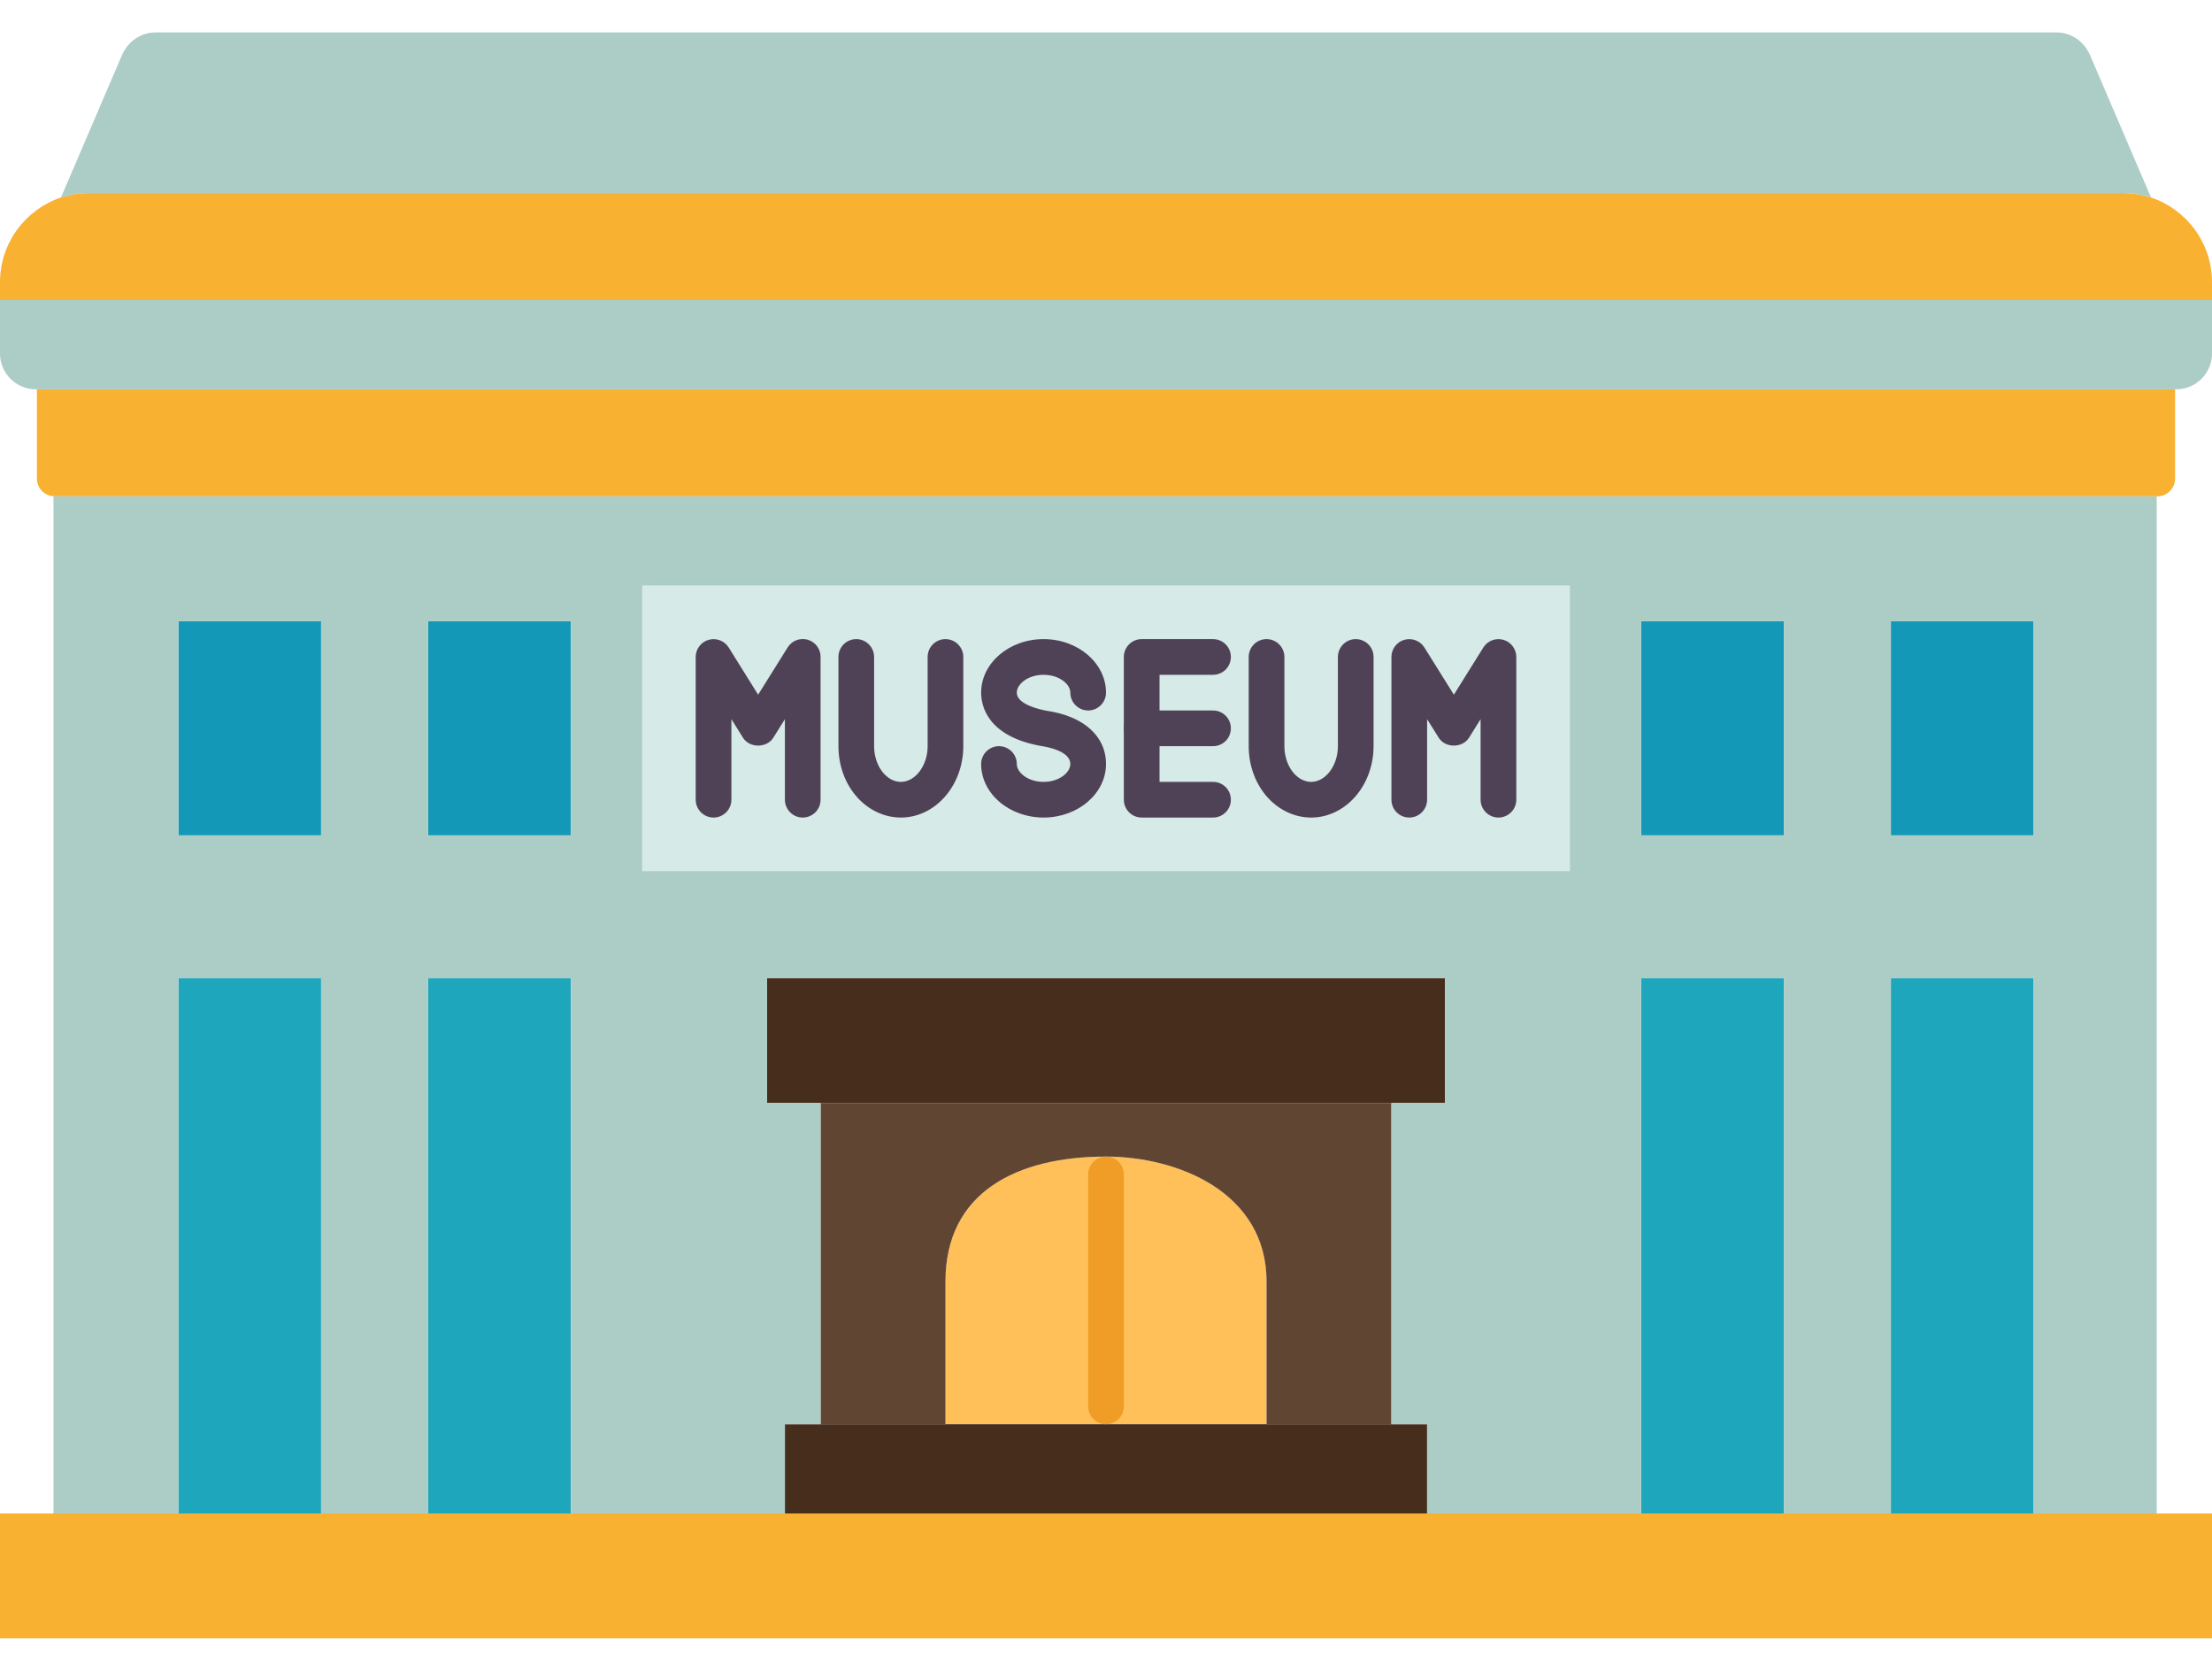
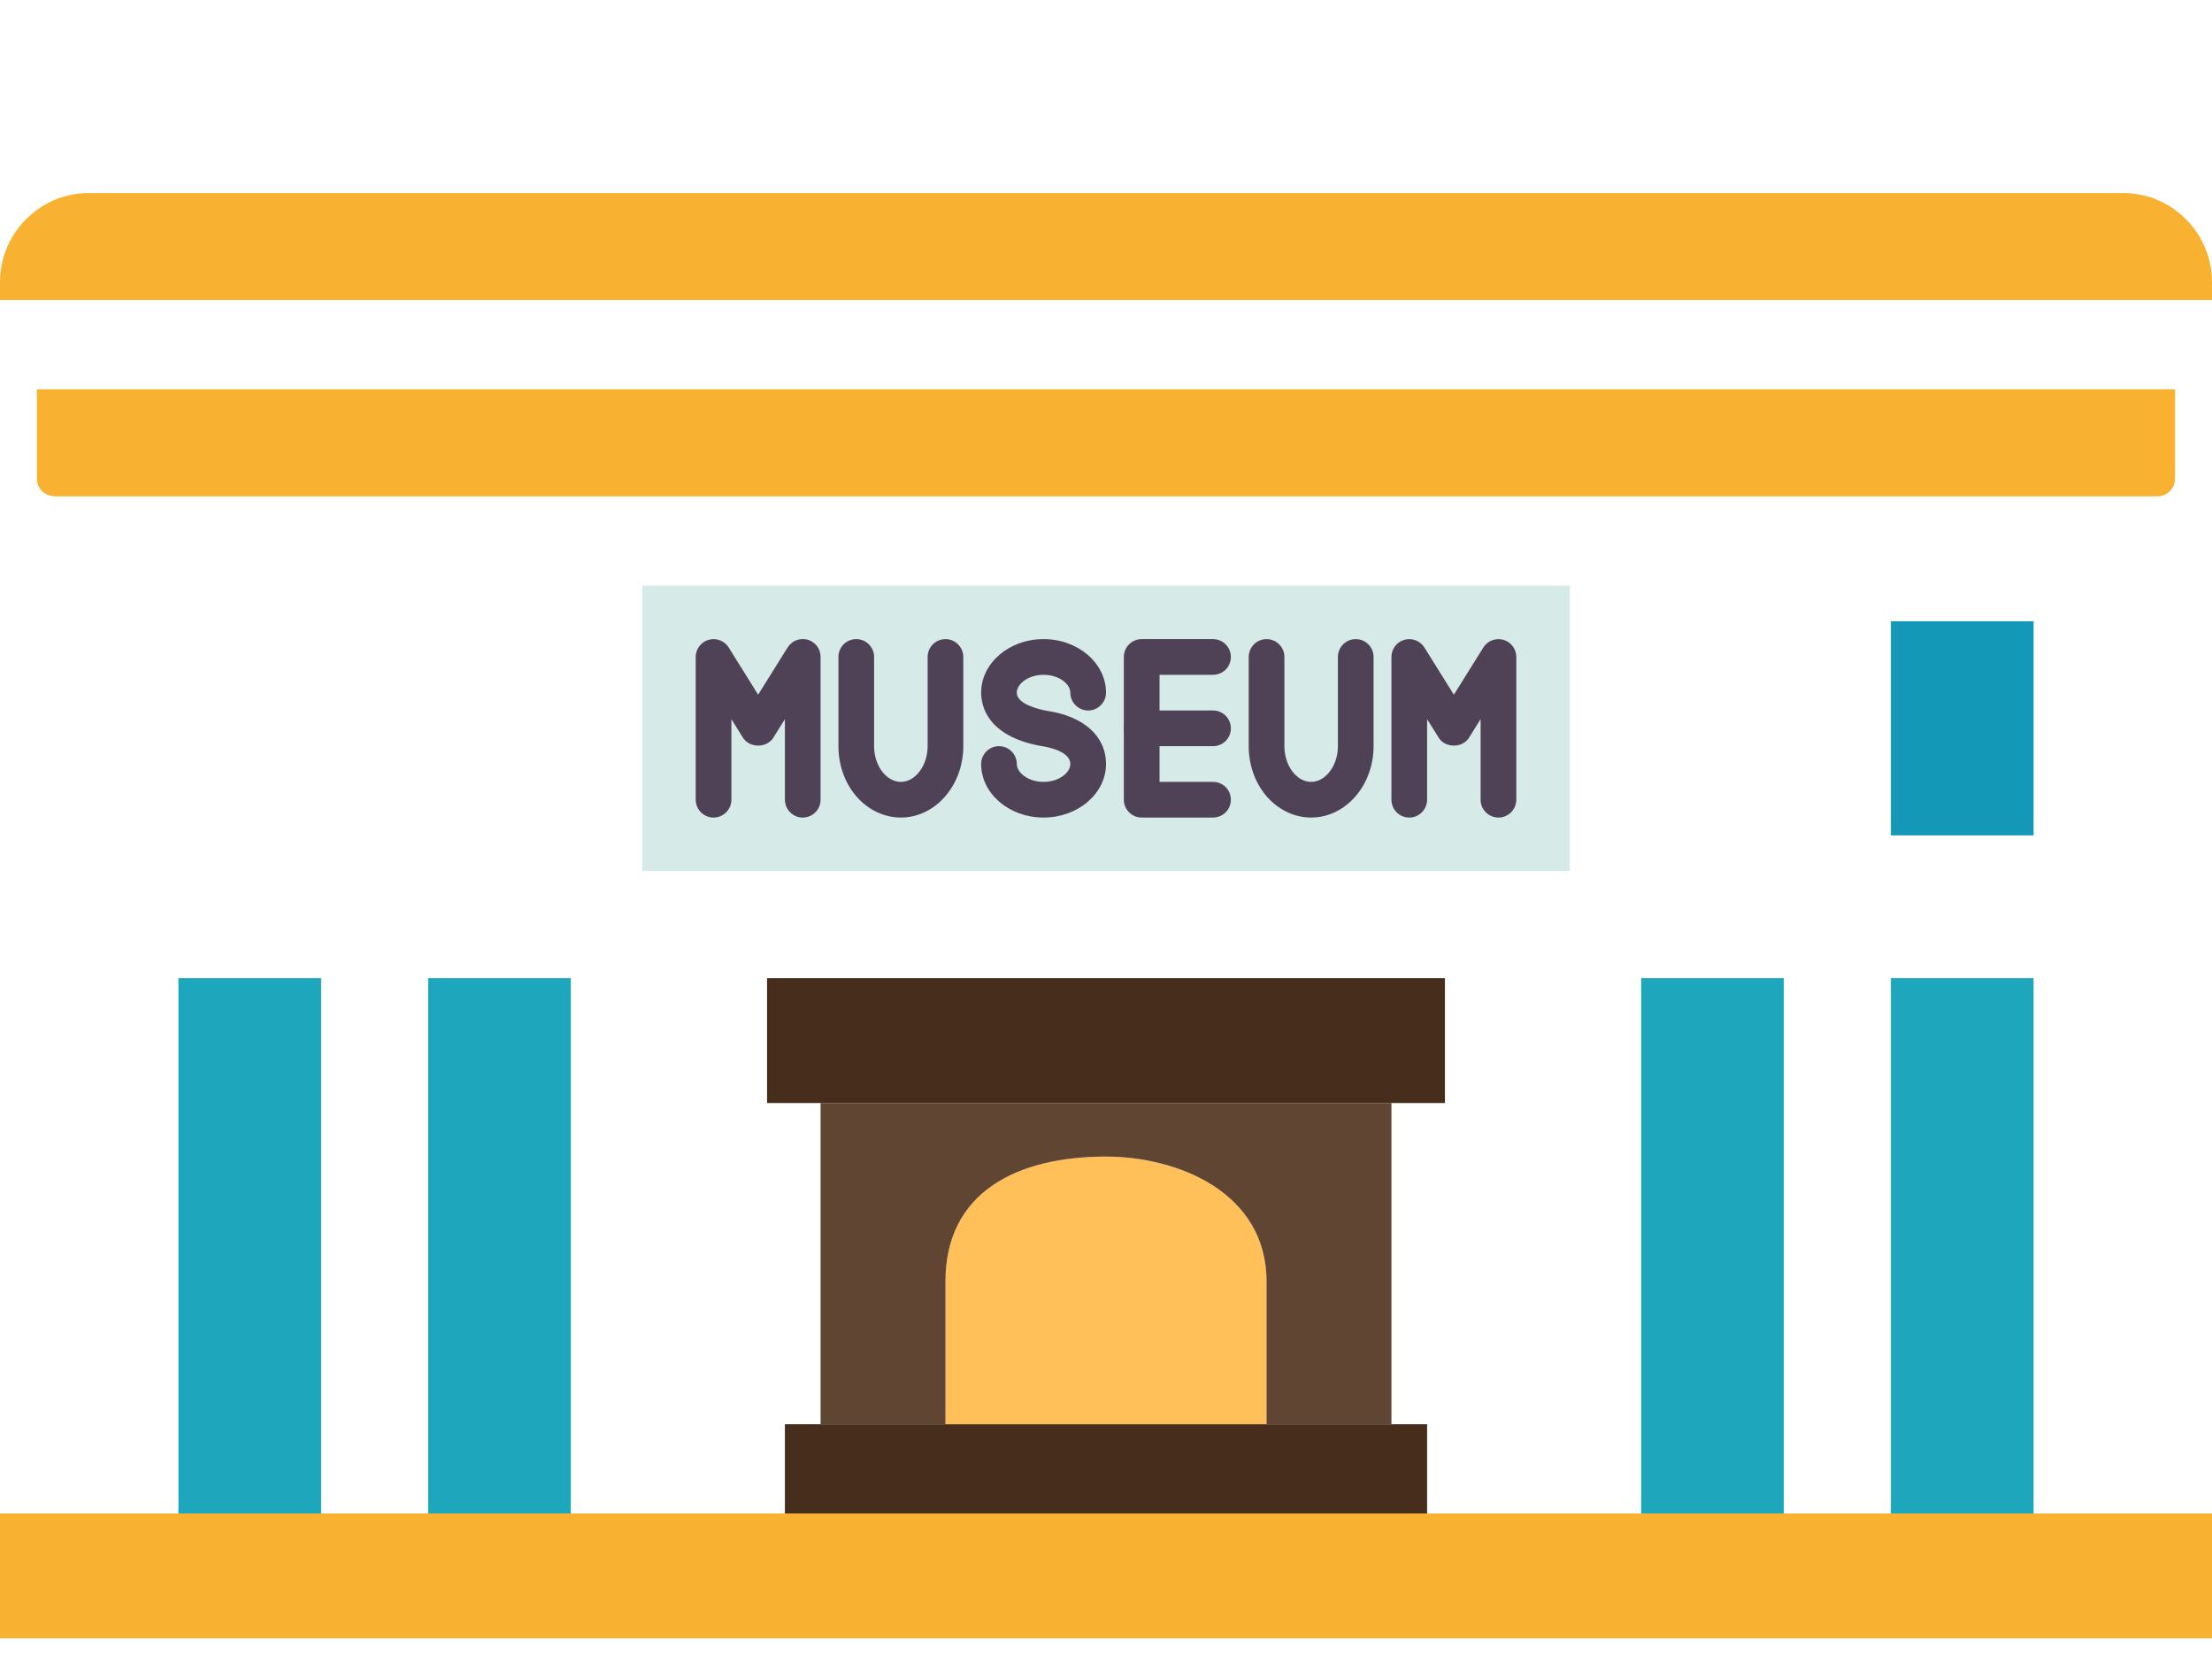
<svg xmlns="http://www.w3.org/2000/svg" width="49" height="37" viewBox="0 0 49 37" fill="none">
  <g id="icon">
    <path id="Vector" d="M24.5 25.613V31.54H20.944V28.379C20.944 26.403 22.524 25.613 24.5 25.613ZM28.056 31.145V31.54H24.5V25.613C25.29 25.613 26.18 25.811 26.871 26.253C27.563 26.7 28.056 27.391 28.056 28.379V31.145Z" fill="#FFC05A" />
    <path id="Vector_2" d="M24.5 24.427V25.613C22.524 25.613 20.944 26.403 20.944 28.379V31.54H18.177V24.427H24.5ZM30.823 24.427V31.54H28.056V28.379C28.056 27.391 27.563 26.7 26.871 26.253C26.18 25.811 25.29 25.613 24.5 25.613V24.427H30.823Z" fill="#604533" />
    <path id="Vector_3" d="M31.613 31.54V33.516H17.387V31.54H30.823H31.613ZM32.008 21.661V24.427H16.992V21.661H32.008Z" fill="#472D1C" />
    <path id="Vector_4" d="M14.226 12.968H34.774V19.29H14.226V12.968Z" fill="#D6EAE8" />
    <path id="Vector_5" d="M9.484 21.661H12.645V33.516H9.484V21.661ZM3.952 21.661H7.113V33.516H3.952V21.661Z" fill="#1EA6BC" />
-     <path id="Vector_6" d="M3.952 13.758H7.113V18.5H3.952V13.758ZM9.484 13.758H12.645V18.5H9.484V13.758ZM36.355 13.758H39.516V18.5H36.355V13.758Z" fill="#1498B7" />
    <path id="Vector_7" d="M36.355 21.661H39.516V33.516H36.355V21.661ZM41.887 21.661H45.048V33.516H41.887V21.661Z" fill="#1EA6BC" />
    <path id="Vector_8" d="M41.887 13.758H45.048V18.5H41.887V13.758Z" fill="#1498B7" />
-     <path id="Vector_9" d="M0 33.516H49V36.282H0V33.516ZM48.182 8.621V10.597C48.182 10.814 48.008 10.992 47.787 10.992H1.213C1.205 10.992 1.193 10.992 1.185 10.988C1.086 10.983 0.991 10.939 0.923 10.866C0.854 10.793 0.817 10.697 0.818 10.597V8.621H48.182ZM49 6.25V6.645H0V6.25C0 5.377 0.565 4.638 1.351 4.373C1.549 4.31 1.758 4.274 1.976 4.274H47.024C47.242 4.274 47.451 4.31 47.649 4.373C48.435 4.638 49 5.377 49 6.25Z" fill="#F9B132" />
-     <path id="Vector_10" d="M1.213 10.992C1.205 10.992 1.193 10.992 1.185 10.988V33.516H3.952V21.661H7.113V33.516H9.484V21.661H12.645V33.516H17.387V31.54H18.177V24.427H16.992V21.661H32.008V24.427H30.823V31.54H31.613V33.516H36.355V21.661H39.516V33.516H41.887V21.661H45.048V33.516H47.775V10.992H1.213ZM7.113 18.5H3.952V13.758H7.113V18.5ZM12.645 18.5H9.484V13.758H12.645V18.5ZM34.774 19.29H14.226V12.968H34.774V19.29ZM39.516 18.5H36.355V13.758H39.516V18.5ZM45.048 18.5H41.887V13.758H45.048V18.5ZM49 6.645V7.831C49 8.265 48.644 8.621 48.21 8.621H0.79C0.356 8.621 0 8.265 0 7.831V6.645H49ZM47.649 4.373C47.451 4.31 47.242 4.274 47.024 4.274H1.976C1.758 4.274 1.549 4.31 1.351 4.373L2.699 1.228C2.833 0.915 3.122 0.718 3.442 0.718H45.558C45.878 0.718 46.167 0.915 46.301 1.228L47.649 4.373Z" fill="#ACCCC6" />
+     <path id="Vector_9" d="M0 33.516H49V36.282H0V33.516ZM48.182 8.621V10.597C48.182 10.814 48.008 10.992 47.787 10.992H1.213C1.086 10.983 0.991 10.939 0.923 10.866C0.854 10.793 0.817 10.697 0.818 10.597V8.621H48.182ZM49 6.25V6.645H0V6.25C0 5.377 0.565 4.638 1.351 4.373C1.549 4.31 1.758 4.274 1.976 4.274H47.024C47.242 4.274 47.451 4.31 47.649 4.373C48.435 4.638 49 5.377 49 6.25Z" fill="#F9B132" />
    <g id="Group">
      <path id="Vector_11" d="M17.782 18.105C17.677 18.105 17.577 18.063 17.503 17.989C17.429 17.915 17.387 17.814 17.387 17.71V15.926L17.13 16.338C16.985 16.569 16.604 16.569 16.459 16.338L16.202 15.926V17.71C16.202 17.814 16.16 17.915 16.086 17.989C16.012 18.063 15.911 18.105 15.806 18.105C15.702 18.105 15.601 18.063 15.527 17.989C15.453 17.915 15.411 17.814 15.411 17.71V14.548C15.411 14.463 15.439 14.379 15.491 14.311C15.543 14.242 15.615 14.192 15.698 14.169C15.78 14.145 15.868 14.149 15.948 14.18C16.028 14.21 16.096 14.266 16.142 14.339L16.794 15.384L17.447 14.339C17.492 14.266 17.56 14.209 17.64 14.178C17.721 14.147 17.809 14.143 17.892 14.166C17.975 14.19 18.047 14.241 18.099 14.309C18.151 14.378 18.178 14.462 18.177 14.548V17.71C18.177 17.814 18.136 17.915 18.062 17.989C17.988 18.063 17.887 18.105 17.782 18.105ZM19.956 18.105C19.578 18.105 19.212 17.926 18.953 17.615C18.708 17.321 18.573 16.934 18.573 16.524V14.548C18.573 14.444 18.614 14.343 18.688 14.269C18.762 14.195 18.863 14.153 18.968 14.153C19.073 14.153 19.173 14.195 19.247 14.269C19.321 14.343 19.363 14.444 19.363 14.548V16.524C19.363 16.746 19.435 16.959 19.56 17.109C19.67 17.241 19.811 17.315 19.956 17.315C20.277 17.315 20.549 16.953 20.549 16.524V14.548C20.549 14.444 20.59 14.343 20.664 14.269C20.738 14.195 20.839 14.153 20.944 14.153C21.048 14.153 21.149 14.195 21.223 14.269C21.297 14.343 21.339 14.444 21.339 14.548V16.524C21.339 17.396 20.718 18.105 19.956 18.105ZM23.117 18.105C22.354 18.105 21.734 17.573 21.734 16.919C21.734 16.815 21.776 16.714 21.85 16.64C21.924 16.566 22.024 16.524 22.129 16.524C22.234 16.524 22.334 16.566 22.409 16.64C22.483 16.714 22.524 16.815 22.524 16.919C22.524 17.106 22.768 17.315 23.117 17.315C23.466 17.315 23.71 17.106 23.71 16.919C23.71 16.637 23.212 16.542 23.06 16.52C21.862 16.304 21.734 15.622 21.734 15.339C21.734 14.685 22.354 14.153 23.117 14.153C23.88 14.153 24.5 14.685 24.5 15.339C24.5 15.444 24.459 15.544 24.384 15.618C24.31 15.692 24.21 15.734 24.105 15.734C24 15.734 23.9 15.692 23.826 15.618C23.751 15.544 23.71 15.444 23.71 15.339C23.71 15.152 23.466 14.944 23.117 14.944C22.768 14.944 22.524 15.152 22.524 15.339C22.524 15.6 23.032 15.712 23.187 15.74C24.005 15.86 24.5 16.301 24.5 16.919C24.5 17.573 23.88 18.105 23.117 18.105ZM26.871 18.105H25.29C25.186 18.105 25.085 18.063 25.011 17.989C24.937 17.915 24.895 17.814 24.895 17.71V14.548C24.895 14.444 24.937 14.343 25.011 14.269C25.085 14.195 25.186 14.153 25.29 14.153H26.871C26.976 14.153 27.076 14.195 27.151 14.269C27.225 14.343 27.266 14.444 27.266 14.548C27.266 14.653 27.225 14.754 27.151 14.828C27.076 14.902 26.976 14.944 26.871 14.944H25.686V17.315H26.871C26.976 17.315 27.076 17.356 27.151 17.43C27.225 17.504 27.266 17.605 27.266 17.71C27.266 17.814 27.225 17.915 27.151 17.989C27.076 18.063 26.976 18.105 26.871 18.105Z" fill="#504256" />
      <path id="Vector_12" d="M26.871 16.524H25.29C25.186 16.524 25.085 16.483 25.011 16.409C24.937 16.334 24.895 16.234 24.895 16.129C24.895 16.024 24.937 15.924 25.011 15.85C25.085 15.775 25.186 15.734 25.29 15.734H26.871C26.976 15.734 27.076 15.775 27.151 15.85C27.225 15.924 27.266 16.024 27.266 16.129C27.266 16.234 27.225 16.334 27.151 16.409C27.076 16.483 26.976 16.524 26.871 16.524ZM29.044 18.105C28.666 18.105 28.301 17.926 28.041 17.615C27.797 17.321 27.661 16.934 27.661 16.524V14.548C27.661 14.444 27.703 14.343 27.777 14.269C27.851 14.195 27.952 14.153 28.057 14.153C28.161 14.153 28.262 14.195 28.336 14.269C28.41 14.343 28.452 14.444 28.452 14.548V16.524C28.452 16.746 28.524 16.959 28.648 17.109C28.759 17.241 28.9 17.315 29.044 17.315C29.366 17.315 29.637 16.953 29.637 16.524V14.548C29.637 14.444 29.679 14.343 29.753 14.269C29.827 14.195 29.928 14.153 30.032 14.153C30.137 14.153 30.238 14.195 30.312 14.269C30.386 14.343 30.427 14.444 30.427 14.548V16.524C30.427 17.396 29.807 18.105 29.044 18.105ZM33.194 18.105C33.089 18.105 32.988 18.063 32.914 17.989C32.84 17.915 32.798 17.814 32.798 17.71V15.926L32.541 16.338C32.396 16.569 32.015 16.569 31.871 16.338L31.613 15.926V17.71C31.613 17.814 31.571 17.915 31.497 17.989C31.423 18.063 31.323 18.105 31.218 18.105C31.113 18.105 31.012 18.063 30.938 17.989C30.864 17.915 30.823 17.814 30.823 17.71V14.548C30.823 14.463 30.851 14.379 30.902 14.311C30.954 14.242 31.026 14.192 31.109 14.169C31.191 14.145 31.279 14.149 31.359 14.18C31.439 14.21 31.508 14.266 31.553 14.339L32.206 15.384L32.859 14.339C32.904 14.266 32.972 14.21 33.052 14.18C33.132 14.149 33.22 14.145 33.303 14.169C33.385 14.192 33.458 14.242 33.509 14.311C33.561 14.379 33.589 14.463 33.589 14.548V17.71C33.589 17.814 33.547 17.915 33.473 17.989C33.399 18.063 33.298 18.105 33.194 18.105Z" fill="#504256" />
    </g>
-     <path id="Vector_13" d="M24.105 26.008V31.145C24.105 31.25 24.146 31.351 24.221 31.425C24.295 31.499 24.395 31.54 24.5 31.54C24.605 31.54 24.705 31.499 24.779 31.425C24.853 31.351 24.895 31.25 24.895 31.145V26.008C24.895 25.903 24.853 25.803 24.779 25.729C24.705 25.655 24.605 25.613 24.5 25.613C24.395 25.613 24.295 25.655 24.221 25.729C24.146 25.803 24.105 25.903 24.105 26.008Z" fill="#EF9D26" />
  </g>
</svg>